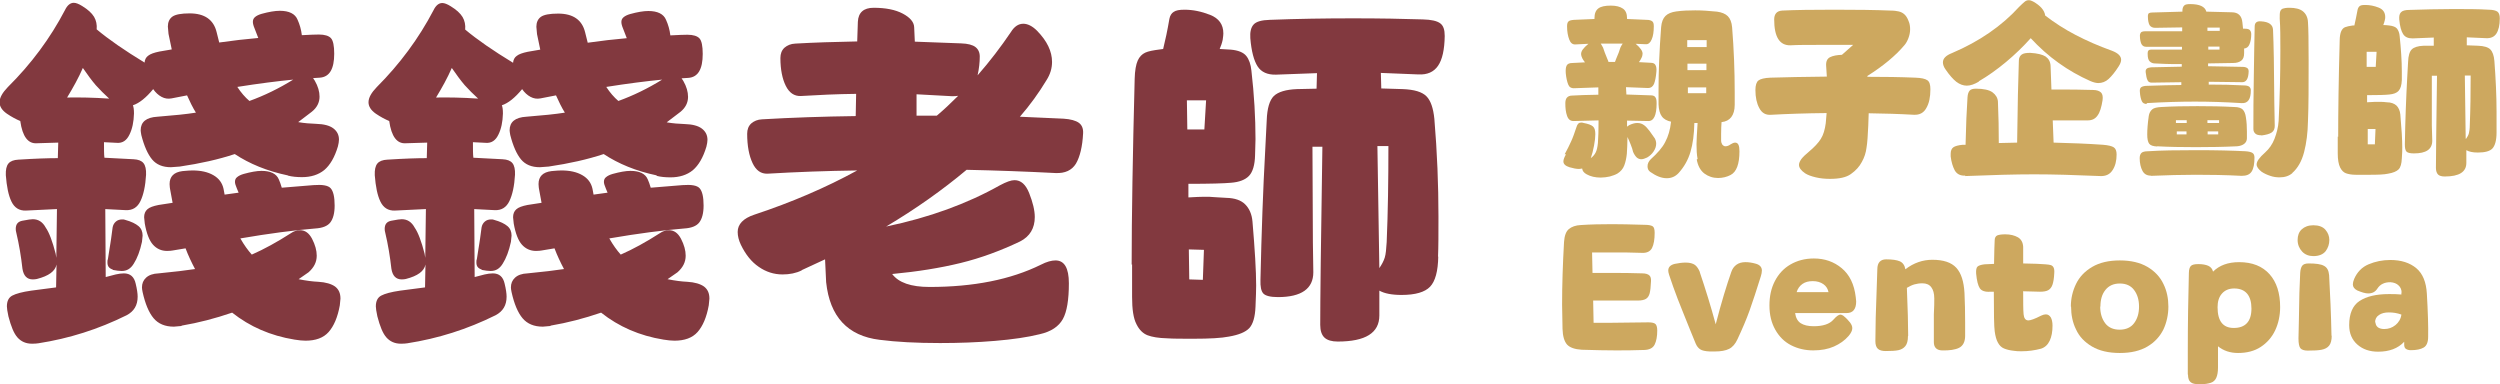
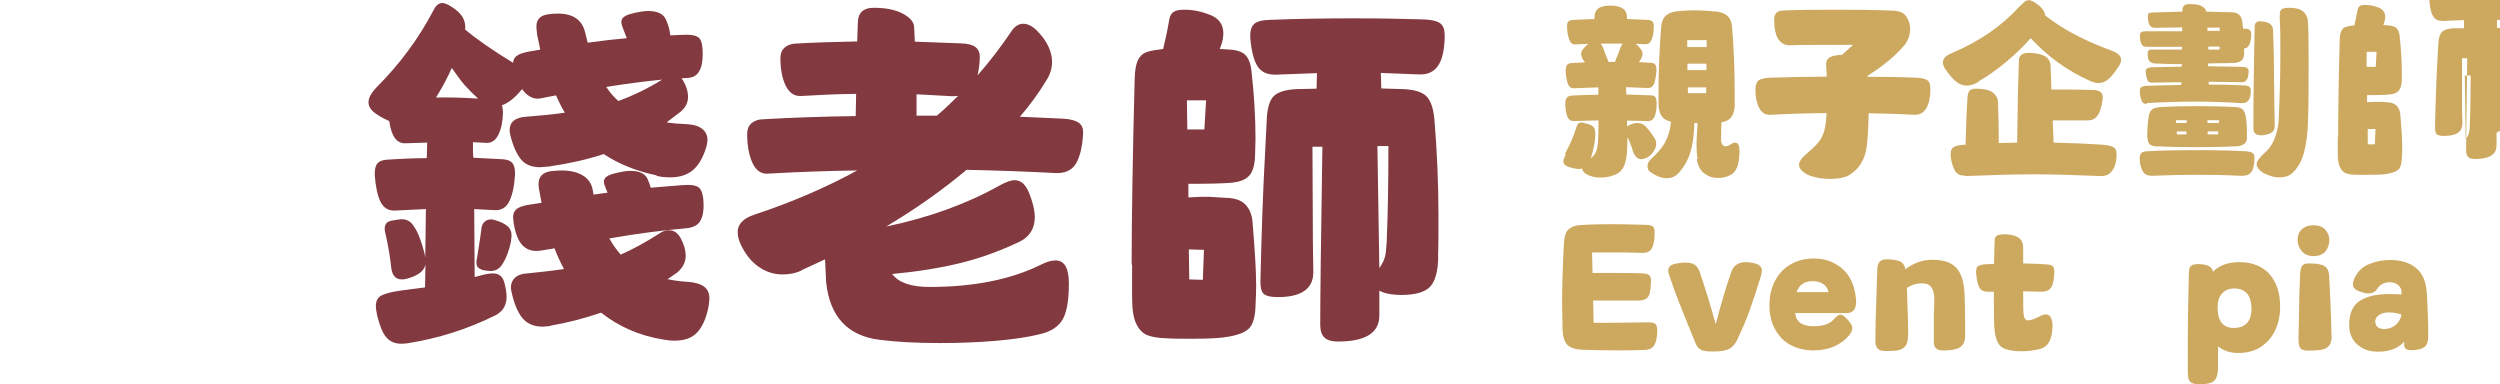
<svg xmlns="http://www.w3.org/2000/svg" id="b" viewBox="0 0 115.87 17.81">
  <g id="c">
    <path d="M76.22,16.22c-.5.02-.95.02-1.34.02s-.93-.01-1.57-.03c-.32-.02-.55-.1-.68-.24-.13-.15-.2-.39-.21-.73-.01-.5-.02-.87-.02-1.12,0-.89.03-1.86.09-2.91.02-.28.09-.48.22-.59.13-.11.32-.18.56-.19.45-.03.94-.04,1.45-.04.35,0,.86.01,1.52.03.18,0,.3.03.36.07.06.04.09.14.09.3,0,.31-.04.54-.12.7-.08.16-.24.24-.46.23-.46-.02-.94-.02-1.44-.02-.38,0-.67,0-.88,0l.02.95c.18,0,.46,0,.82,0,.5,0,1,0,1.49.02.16,0,.27.04.33.1.06.06.08.15.07.28-.01.24-.03.42-.06.54-.03.12-.09.21-.17.26s-.21.08-.38.08c-.36,0-.64,0-.83,0h-.93s-.31,0-.31,0l.02,1.03h.85s1.69-.02,1.69-.02c.17,0,.28.03.33.08s.08.15.08.3c0,.27-.04.49-.12.65-.08.16-.24.24-.47.25Z" style="fill:#cda85f;" />
    <path d="M78.78,12.61c.26.77.51,1.57.74,2.42.26-1.01.51-1.82.72-2.42.05-.15.13-.26.24-.34.11-.08.25-.12.42-.12.13,0,.29.02.47.07.19.05.29.16.29.32,0,.08-.02.17-.05.27-.2.64-.37,1.16-.52,1.58s-.34.86-.56,1.33c-.1.22-.23.37-.39.45-.16.08-.38.12-.66.12h-.24c-.2-.01-.35-.04-.44-.1-.09-.06-.16-.15-.21-.27l-.27-.66c-.23-.56-.41-1.03-.56-1.4-.14-.37-.28-.75-.4-1.12-.03-.09-.04-.16-.04-.2,0-.16.1-.26.3-.31.19-.04.36-.06.51-.06.19,0,.33.04.43.11.09.07.17.19.23.34Z" style="fill:#cda85f;" />
    <path d="M84.07,11.98c.5,0,.93.15,1.29.45s.58.74.65,1.34c.01.09.02.16.02.2,0,.36-.15.54-.44.54h-2.39c.03.22.12.38.26.47.14.09.34.14.6.14.43,0,.74-.1.92-.31.14-.16.25-.23.32-.23.04,0,.08.02.13.05.14.11.24.22.31.31s.11.18.11.27c0,.11-.06.23-.17.36-.18.21-.41.37-.68.49-.27.12-.59.18-.96.18s-.72-.08-1.03-.24-.55-.4-.73-.72c-.18-.32-.27-.69-.27-1.12s.08-.8.25-1.13c.17-.33.41-.59.72-.77.31-.18.67-.28,1.09-.28ZM84.75,13.55c-.03-.16-.11-.29-.24-.38-.13-.09-.29-.14-.49-.14s-.35.04-.48.13c-.13.09-.22.22-.27.38h1.47Z" style="fill:#cda85f;" />
    <path d="M88.43,15.58c0,.21-.04.36-.12.46-.08.1-.19.16-.32.19-.14.03-.34.04-.59.04-.16,0-.28-.03-.36-.1s-.12-.19-.12-.36c0-.56.02-1.47.07-2.71l.02-.61c0-.17.04-.29.11-.36s.16-.11.3-.11c.28,0,.49.03.63.09s.23.19.26.37c.39-.3.81-.44,1.25-.44.51,0,.88.12,1.11.37.23.25.35.64.38,1.17.02.42.03.88.03,1.37,0,.28,0,.49,0,.62,0,.27-.1.46-.28.55-.18.09-.45.13-.8.12-.24-.01-.37-.14-.37-.38,0-.13,0-.33,0-.59v-.7c.02-.32.02-.57.02-.74,0-.23-.05-.4-.14-.52s-.23-.18-.41-.18c-.14,0-.26.02-.37.05-.11.03-.23.09-.35.16.04.97.06,1.72.06,2.22Z" style="fill:#cda85f;" />
    <path d="M93.77,13.48c0,.52,0,.89.02,1.09.01.09.03.16.07.21.03.04.08.07.15.07.1,0,.3-.07.59-.22.08-.04.16-.06.22-.06.1,0,.17.05.23.14.05.09.08.22.08.38,0,.28-.04.51-.13.7-.09.19-.22.31-.4.37-.3.08-.6.12-.9.12-.13,0-.25,0-.35-.02-.2-.02-.35-.06-.47-.11s-.21-.14-.28-.27c-.07-.12-.12-.3-.15-.53-.03-.21-.04-.82-.04-1.83h-.16c-.24.02-.41-.04-.49-.16s-.14-.35-.17-.68c-.01-.16.01-.27.06-.32s.16-.09.33-.11l.44-.02c.01-.57.02-.94.03-1.1,0-.11.05-.19.12-.22.07-.03.2-.05.37-.05.24,0,.43.05.59.14.15.09.23.24.24.44v.77c.49.01.83.02,1.03.04.12.01.21.02.26.04.05.02.09.05.12.11.03.06.04.15.03.27-.01.23-.04.4-.08.52-.04.12-.11.21-.2.26-.09.05-.22.07-.38.07l-.77-.02Z" style="fill:#cda85f;" />
-     <path d="M95.98,14.21c0-.37.08-.72.24-1.05s.41-.59.75-.79c.34-.2.77-.3,1.28-.3s.94.1,1.28.3.59.47.74.79c.16.32.23.68.23,1.05s-.08.74-.23,1.06c-.16.32-.4.59-.74.79-.34.2-.76.3-1.28.3s-.95-.1-1.29-.3c-.34-.2-.59-.46-.74-.79-.16-.32-.23-.68-.23-1.06ZM97.34,14.21c0,.31.08.57.23.77.15.2.38.3.67.3s.52-.1.67-.3.23-.45.23-.77-.08-.57-.23-.77c-.15-.2-.37-.3-.66-.3s-.51.1-.67.3c-.16.2-.23.46-.23.77Z" style="fill:#cda85f;" />
    <path d="M101.4,17.36c0-.23,0-.61,0-1.12,0-1.26.02-2.46.05-3.58,0-.17.04-.28.09-.33.05-.06.17-.09.35-.09.19,0,.35.03.46.08s.19.14.22.27c.29-.29.69-.44,1.21-.44.61,0,1.08.19,1.41.56.33.37.49.88.49,1.52,0,.4-.08.76-.23,1.08-.15.32-.38.58-.67.77s-.64.28-1.05.28c-.36,0-.67-.1-.93-.31,0,.11,0,.27,0,.49s0,.38,0,.5c0,.2-.03.36-.08.47-.05.11-.13.19-.25.23s-.29.07-.51.07-.36-.03-.43-.1c-.08-.06-.12-.18-.12-.35ZM103.53,15.2c.54,0,.82-.3.82-.9s-.27-.93-.8-.93c-.24,0-.43.08-.57.24s-.2.37-.2.63c0,.64.25.96.75.96Z" style="fill:#cda85f;" />
    <path d="M107.22,10.44c.25,0,.44.07.56.21.12.14.18.3.18.47,0,.2-.06.37-.17.52-.12.15-.31.23-.57.23-.21,0-.39-.07-.52-.21s-.21-.32-.21-.54c0-.2.06-.37.19-.49.13-.12.31-.19.54-.19ZM108.07,15.56c0,.21-.04.36-.12.46-.08.1-.2.16-.35.19s-.36.04-.64.04c-.17,0-.28-.04-.34-.11-.06-.07-.09-.23-.09-.45l.02-.9c.01-.9.03-1.62.06-2.15.01-.14.04-.25.09-.32.05-.07.15-.11.3-.11.33,0,.57.03.71.11.14.07.22.21.24.43.05.89.09,1.82.11,2.81Z" style="fill:#cda85f;" />
    <path d="M111.31,13.56c0-.13-.05-.25-.14-.33-.09-.09-.22-.14-.38-.15-.13,0-.25.02-.35.07-.11.05-.19.13-.25.22-.1.16-.24.23-.43.23-.13,0-.3-.05-.51-.14-.13-.07-.2-.16-.2-.28,0-.07.02-.15.06-.25.14-.32.36-.55.67-.68.31-.13.64-.2,1.01-.2.5,0,.9.13,1.2.38s.46.65.49,1.18c.05.86.07,1.53.06,2,0,.25-.07.42-.21.5s-.33.12-.59.12c-.1,0-.17-.02-.23-.06s-.08-.11-.08-.2v-.13c-.29.31-.69.46-1.21.46-.39,0-.71-.11-.96-.33s-.38-.52-.38-.9c0-.53.16-.91.48-1.12.32-.21.77-.32,1.36-.32.19,0,.38,0,.58.02v-.09ZM110.1,14.94c0,.1.04.17.11.23.07.05.17.08.29.08.2,0,.37-.06.52-.18.15-.12.25-.28.28-.49-.19-.07-.38-.1-.58-.1s-.34.04-.46.12-.18.19-.18.35Z" style="fill:#cda85f;" />
-     <path d="M13.34,8.13c-.96-.2-1.78-.54-2.46-.99-.75.25-1.6.44-2.55.58-.14.01-.27.02-.41.03-.38,0-.67-.12-.87-.36-.2-.24-.37-.62-.5-1.13-.02-.11-.03-.19-.03-.22,0-.39.26-.6.77-.63.76-.06,1.36-.12,1.79-.19-.15-.24-.28-.51-.41-.8l-.72.14c-.16.03-.31.01-.46-.07-.15-.08-.28-.2-.39-.36-.33.4-.64.65-.94.75.03.07.05.19.05.38-.01.39-.08.72-.21.98-.13.27-.32.4-.58.38l-.6-.03c0,.32,0,.56.02.72l1.35.07c.22.01.37.07.46.18.09.11.13.29.12.54-.03.52-.12.93-.26,1.22-.14.29-.36.43-.67.42l-.96-.05.02,3.15.46-.12c.14-.03.26-.05.38-.05.3,0,.48.16.55.48.06.25.09.45.09.6,0,.4-.17.68-.51.86-1.31.65-2.67,1.08-4.09,1.3-.07.01-.17.02-.29.02-.29,0-.51-.1-.68-.29-.17-.19-.3-.52-.42-.98-.05-.23-.07-.38-.07-.46,0-.24.08-.41.25-.5s.46-.17.88-.23l1.15-.15.02-1.06c-.06.31-.36.53-.91.67-.05.01-.11.02-.19.02-.27,0-.43-.17-.48-.5-.06-.54-.15-1.1-.29-1.69-.01-.03-.02-.09-.02-.15,0-.22.1-.34.31-.38.25-.05.41-.07.48-.07.26,0,.46.13.6.39.16.23.31.63.46,1.21l.03.19.03-2.26-1.44.07c-.31.01-.53-.13-.67-.42-.14-.29-.22-.7-.26-1.22-.01-.25.03-.43.12-.54.09-.11.25-.17.46-.18.78-.05,1.39-.07,1.83-.07l.02-.72-.99.03c-.41.03-.67-.31-.77-1.03-.19-.08-.4-.19-.62-.34-.23-.16-.34-.34-.34-.53,0-.21.13-.44.38-.7C1.45,2.96,2.33,1.77,3.01.47c.11-.23.25-.34.41-.34.1,0,.23.05.39.15.26.16.44.32.55.5.1.17.14.37.12.58.56.47,1.3.98,2.22,1.54.01-.14.07-.25.17-.32.1-.08.27-.14.51-.19l.58-.1-.15-.72c-.01-.11-.02-.23-.03-.34,0-.2.07-.36.21-.46s.41-.15.8-.15c.69,0,1.11.29,1.25.87l.12.48c.63-.09,1.23-.16,1.81-.21l-.17-.44c-.06-.14-.08-.24-.08-.31,0-.09.03-.16.1-.22.07-.06.17-.11.31-.15.33-.09.61-.14.84-.14.43,0,.71.14.82.41.1.22.17.46.2.72.37-.02.63-.03.79-.03.27,0,.46.06.56.17.1.11.15.35.15.72,0,.71-.22,1.08-.67,1.11l-.31.02.08.12c.15.26.22.51.22.74,0,.27-.12.51-.36.7l-.63.48c.29.05.56.07.84.08.35.01.62.08.79.21s.26.3.26.52c0,.09-.02.2-.05.32-.15.5-.36.86-.63,1.09-.27.22-.62.33-1.03.33-.24,0-.46-.02-.65-.07ZM3.11,4.52c.56-.01,1.21,0,1.95.05-.23-.21-.43-.41-.62-.62-.18-.21-.38-.48-.6-.8-.2.46-.45.91-.73,1.37ZM5.22,12.49c-.16-.05-.24-.15-.24-.32,0-.07,0-.12.02-.15.01-.07.04-.24.08-.51.02-.14.05-.29.07-.45s.05-.34.07-.52c.02-.11.07-.2.15-.27.08-.07.18-.1.29-.1.06,0,.1,0,.14.02.29.08.49.18.62.29s.19.26.19.44c-.01.09-.02.19-.03.29-.09.42-.22.76-.38,1.01-.14.23-.32.34-.56.34-.11,0-.25-.02-.41-.05ZM8.4,15.11c-.11.01-.23.02-.34.03-.41,0-.72-.13-.94-.39-.22-.26-.39-.67-.51-1.21-.02-.09-.03-.17-.03-.22,0-.18.06-.33.19-.45.13-.12.32-.19.58-.2.73-.07,1.29-.14,1.69-.2-.17-.32-.32-.64-.44-.96l-.6.1c-.06.01-.14.02-.26.02-.26,0-.48-.1-.65-.29-.17-.19-.3-.52-.38-.98-.01-.1-.02-.2-.03-.29,0-.16.05-.28.15-.37.1-.09.27-.15.52-.2l.65-.1-.12-.65s-.02-.12-.02-.22c0-.35.2-.55.6-.6.21-.02.36-.03.46-.03.39,0,.71.07.97.22.26.15.41.36.47.63l.05.27.65-.09-.08-.19c-.06-.14-.09-.24-.09-.31,0-.09.03-.17.1-.22.07-.06.17-.11.31-.15.33-.09.6-.14.82-.14.42,0,.69.13.8.39.05.1.09.23.14.39l1.47-.12c.41-.03.68.01.8.15s.18.4.18.8c0,.35-.07.61-.2.78s-.37.26-.7.28c-.97.08-2.13.23-3.47.46.17.3.35.55.53.75.57-.25,1.17-.58,1.81-.99.13-.09.27-.14.43-.14.23,0,.41.13.55.39.15.29.22.55.22.79,0,.3-.13.55-.38.77l-.46.32c.35.07.66.11.91.12.35.02.61.1.78.22.17.13.25.31.25.56-.01.1-.02.2-.03.31-.1.56-.28.97-.52,1.24s-.6.4-1.07.4c-.15,0-.32-.02-.51-.05-1.11-.18-2.07-.6-2.89-1.25-.79.27-1.56.47-2.33.6ZM11,4.03c.17.26.36.48.56.65.69-.25,1.37-.58,2.03-.99-.72.07-1.59.18-2.6.34Z" style="fill:#82393f;" />
    <path d="M30.44,8.13c-.96-.2-1.78-.54-2.46-.99-.75.25-1.6.44-2.55.58-.14.01-.27.02-.41.03-.38,0-.67-.12-.87-.36-.2-.24-.37-.62-.5-1.13-.02-.11-.03-.19-.03-.22,0-.39.26-.6.77-.63.76-.06,1.36-.12,1.79-.19-.15-.24-.28-.51-.41-.8l-.72.14c-.16.03-.31.01-.46-.07-.15-.08-.28-.2-.39-.36-.33.4-.64.65-.94.75.03.07.05.19.05.38-.01.39-.08.72-.21.98-.13.27-.32.4-.58.38l-.6-.03c0,.32,0,.56.02.72l1.35.07c.22.01.37.07.46.18.09.11.13.29.12.54-.03.52-.12.93-.26,1.22-.14.29-.36.43-.67.42l-.96-.05.02,3.15.46-.12c.14-.03.26-.05.38-.05.3,0,.48.16.55.48.06.25.09.45.09.6,0,.4-.17.68-.51.86-1.31.65-2.67,1.08-4.09,1.3-.07.01-.17.02-.29.02-.29,0-.51-.1-.68-.29-.17-.19-.3-.52-.42-.98-.05-.23-.07-.38-.07-.46,0-.24.08-.41.25-.5s.46-.17.88-.23l1.15-.15.02-1.06c-.06.31-.36.53-.91.67-.05.01-.11.02-.19.02-.27,0-.43-.17-.48-.5-.06-.54-.15-1.1-.29-1.69-.01-.03-.02-.09-.02-.15,0-.22.1-.34.31-.38.25-.05.41-.07.48-.07.26,0,.46.13.6.39.16.23.31.63.46,1.21l.03.19.03-2.26-1.44.07c-.31.01-.53-.13-.67-.42-.14-.29-.22-.7-.26-1.22-.01-.25.03-.43.12-.54.09-.11.25-.17.46-.18.78-.05,1.39-.07,1.83-.07l.02-.72-.99.03c-.41.03-.67-.31-.77-1.03-.19-.08-.4-.19-.62-.34-.23-.16-.34-.34-.34-.53,0-.21.13-.44.38-.7,1.07-1.07,1.95-2.26,2.63-3.56.11-.23.25-.34.41-.34.1,0,.23.05.39.15.26.16.44.32.55.5.1.17.14.37.12.58.56.47,1.3.98,2.22,1.54.01-.14.07-.25.17-.32.1-.08.27-.14.51-.19l.58-.1-.15-.72c-.01-.11-.02-.23-.03-.34,0-.2.07-.36.21-.46s.41-.15.8-.15c.69,0,1.11.29,1.25.87l.12.48c.63-.09,1.23-.16,1.81-.21l-.17-.44c-.06-.14-.08-.24-.08-.31,0-.09.03-.16.1-.22.07-.06.17-.11.31-.15.33-.09.61-.14.84-.14.43,0,.71.14.82.41.1.22.17.46.2.72.37-.02.63-.03.79-.03.27,0,.46.06.56.17.1.11.15.35.15.72,0,.71-.22,1.08-.67,1.11l-.31.02.08.12c.15.26.22.51.22.74,0,.27-.12.51-.36.7l-.63.48c.29.05.56.07.84.08.35.01.62.08.79.21s.26.3.26.52c0,.09-.02.2-.05.32-.15.5-.36.86-.63,1.09-.27.22-.62.33-1.03.33-.24,0-.46-.02-.65-.07ZM20.21,4.52c.56-.01,1.21,0,1.95.05-.23-.21-.43-.41-.62-.62-.18-.21-.38-.48-.6-.8-.2.46-.45.91-.73,1.37ZM22.32,12.49c-.16-.05-.24-.15-.24-.32,0-.07,0-.12.02-.15.01-.07.04-.24.08-.51.02-.14.05-.29.07-.45s.05-.34.07-.52c.02-.11.07-.2.15-.27.08-.07.18-.1.29-.1.06,0,.1,0,.14.02.29.08.49.18.62.29s.19.26.19.44c-.01.09-.02.19-.03.29-.09.42-.22.76-.38,1.01-.14.23-.32.34-.56.34-.11,0-.25-.02-.41-.05ZM25.5,15.11c-.11.01-.23.02-.34.03-.41,0-.72-.13-.94-.39-.22-.26-.39-.67-.51-1.21-.02-.09-.03-.17-.03-.22,0-.18.06-.33.19-.45.13-.12.32-.19.58-.2.73-.07,1.29-.14,1.69-.2-.17-.32-.32-.64-.44-.96l-.6.1c-.06.01-.14.02-.26.02-.26,0-.48-.1-.65-.29-.17-.19-.3-.52-.38-.98-.01-.1-.02-.2-.03-.29,0-.16.05-.28.15-.37.1-.09.27-.15.52-.2l.65-.1-.12-.65s-.02-.12-.02-.22c0-.35.2-.55.6-.6.21-.02.36-.03.46-.03.39,0,.71.07.97.22.26.15.41.36.47.63l.05.27.65-.09-.08-.19c-.06-.14-.09-.24-.09-.31,0-.09.03-.17.1-.22.07-.06.17-.11.31-.15.33-.09.6-.14.82-.14.42,0,.69.13.8.39.05.1.09.23.14.39l1.47-.12c.41-.03.68.01.8.15s.18.4.18.8c0,.35-.07.61-.2.78s-.37.26-.7.28c-.97.08-2.13.23-3.47.46.17.3.35.55.53.75.57-.25,1.17-.58,1.81-.99.13-.09.27-.14.43-.14.23,0,.41.13.55.39.15.29.22.55.22.79,0,.3-.13.55-.38.77l-.46.32c.35.07.66.11.91.12.35.02.61.1.78.22.17.13.25.31.25.56-.01.1-.02.2-.03.31-.1.56-.28.97-.52,1.24s-.6.4-1.07.4c-.15,0-.32-.02-.51-.05-1.11-.18-2.07-.6-2.89-1.25-.79.27-1.56.47-2.33.6ZM28.1,4.03c.17.26.36.48.56.65.69-.25,1.37-.58,2.03-.99-.72.07-1.59.18-2.6.34Z" style="fill:#82393f;" />
    <path d="M37.16,12.53c-.26.13-.56.19-.89.19-.4,0-.77-.12-1.1-.35-.34-.23-.61-.57-.83-1.02-.1-.21-.15-.41-.15-.6,0-.36.26-.63.77-.8,1.72-.57,3.31-1.25,4.77-2.05-1.42.02-2.81.07-4.16.15-.3.01-.53-.15-.69-.49s-.25-.79-.25-1.36c0-.2.06-.36.19-.48.13-.11.29-.18.5-.19,1.37-.08,2.82-.13,4.34-.15l.02-1.03c-.89.01-1.74.05-2.57.1-.3.01-.53-.15-.69-.47s-.25-.76-.25-1.29c0-.2.06-.36.19-.48.13-.11.29-.18.5-.19.87-.05,1.82-.08,2.87-.1l.03-.91c.02-.43.27-.65.73-.65.56,0,1.01.09,1.35.27s.52.39.53.63l.03.67,2.15.08c.31.01.53.07.66.17.13.1.2.25.2.44,0,.26-.03.55-.1.87.57-.65,1.08-1.32,1.54-2,.16-.26.35-.39.58-.39.2,0,.42.11.63.32.47.48.7.96.7,1.45,0,.29-.08.57-.26.85-.35.58-.76,1.15-1.23,1.69l2.02.09c.33.02.57.09.71.19.14.1.21.26.2.48-.03.63-.15,1.1-.33,1.41-.19.31-.5.46-.95.44-1.35-.07-2.72-.12-4.12-.15-1.11.93-2.35,1.81-3.73,2.63,2.01-.42,3.76-1.06,5.27-1.91.3-.16.52-.24.68-.24.3,0,.52.2.68.6.17.43.26.8.26,1.11,0,.52-.23.9-.68,1.13-.9.43-1.82.77-2.76,1-.94.23-2,.4-3.17.51.3.4.87.6,1.73.6,2.04,0,3.76-.34,5.16-1.03.27-.14.5-.2.68-.2.41,0,.62.35.62,1.06,0,.76-.09,1.32-.28,1.66-.19.34-.54.58-1.07.7-.56.14-1.25.24-2.08.31-.83.07-1.67.1-2.54.1-1.09,0-2.03-.05-2.8-.15-1.48-.18-2.31-1.07-2.48-2.67l-.05-1.06-1.08.5ZM43.42,5.36c.31-.26.64-.57.99-.92-.06.01-.15.02-.27.02l-1.66-.09v.99h.94Z" style="fill:#82393f;" />
    <path d="M52.45,12.27c0-2.25.05-5.12.14-8.62.01-.38.06-.66.14-.84.08-.18.2-.3.35-.37s.38-.11.69-.15l.14-.02c.1-.4.2-.87.29-1.4.03-.15.1-.26.2-.32.1-.07.26-.1.5-.1.39,0,.78.08,1.19.24.4.16.61.44.61.86,0,.06-.01.15-.03.29-.03.15-.08.29-.14.43.17.01.34.02.51.03.35.03.59.13.72.29s.21.39.24.68c.13,1.13.19,2.19.19,3.18l-.02.74c-.01.46-.11.78-.28.96s-.45.29-.83.32c-.32.03-.98.05-1.98.05v.63c.34-.02.58-.03.72-.03.18,0,.36,0,.53.02.17.01.34.02.51.03.39.01.68.11.87.3.19.19.31.45.34.8.11,1.3.17,2.29.17,2.96,0,.2-.01.54-.03.99-.02.48-.12.81-.29.99s-.48.31-.94.39c-.35.07-.9.1-1.64.1-.55,0-.96,0-1.23-.02-.39-.01-.69-.06-.9-.14-.21-.08-.39-.25-.52-.52-.14-.27-.2-.69-.2-1.26v-1.51ZM55.82,6l.08-1.35h-.89l.02,1.35h.79ZM55.75,12.97l.05-1.39-.7-.02.02,1.39.63.02ZM66.66,11.89c-.01.68-.14,1.15-.38,1.4-.24.25-.68.38-1.32.38-.46,0-.8-.07-1.03-.2v1.15c0,.81-.64,1.21-1.93,1.21-.27,0-.48-.06-.61-.18s-.2-.32-.2-.59c0-1.11.03-3.86.1-8.26h-.46l.02,4.45.02,1.37c0,.76-.55,1.15-1.64,1.15-.35,0-.58-.06-.68-.17-.1-.11-.14-.32-.13-.63.05-2.21.12-4.21.22-6l.07-1.39c.02-.56.13-.93.33-1.13.2-.19.56-.3,1.07-.32l.91-.02.02-.72-1.9.07c-.4.01-.68-.12-.85-.38s-.29-.7-.34-1.31c-.02-.28.03-.5.15-.63.12-.14.38-.21.75-.22,1.28-.05,2.57-.07,3.88-.07,1.22,0,2.29.02,3.22.05.39.01.65.07.8.18s.21.3.21.59c-.01.63-.11,1.09-.31,1.38s-.5.42-.91.4l-1.74-.07.02.72.99.03c.54.02.9.13,1.1.33.2.2.32.55.37,1.05.13,1.55.19,3.06.19,4.53,0,.78,0,1.4-.02,1.86ZM63.92,12.44c.12-.17.21-.34.26-.5s.07-.4.09-.72c.06-1.4.08-2.88.08-4.45h-.51l.09,5.66Z" style="fill:#82393f;" />
    <path d="M72.52,7.15c.12-.22.22-.42.3-.6.08-.17.16-.4.25-.67.04-.14.11-.2.22-.2.02,0,.06,0,.11.02.21.04.35.09.43.16s.11.19.11.36c0,.14-.02.32-.06.53-.04.21-.09.41-.15.58.11-.08.18-.17.23-.27s.08-.24.1-.43c.02-.25.03-.6.03-1.05l-1.16.03c-.14,0-.24-.07-.3-.24-.06-.17-.08-.36-.08-.58,0-.11.02-.2.07-.26.05-.06.13-.1.24-.1.29-.02.7-.03,1.22-.04,0-.15,0-.27,0-.34l-1.14.04c-.12,0-.21-.05-.26-.18-.05-.13-.09-.3-.11-.52-.01-.15,0-.27.04-.35.04-.08.13-.12.26-.12l.59-.03c-.06-.08-.1-.14-.12-.18-.04-.08-.06-.15-.06-.2,0-.08.03-.15.08-.22.05-.07.14-.16.26-.26l-.62.03c-.12,0-.21-.07-.27-.23-.06-.16-.1-.36-.1-.61,0-.11.02-.19.07-.23.04-.04.13-.06.25-.07l.95-.04v-.03c0-.22.06-.37.18-.46.12-.09.31-.13.58-.13.25,0,.43.05.56.14.13.09.19.24.19.45v.03l.92.04c.12,0,.2.03.25.07.05.04.07.11.07.23,0,.25-.03.46-.1.61-.06.15-.16.23-.27.22l-.47-.02c.11.09.19.18.24.25.05.07.08.14.08.21,0,.06-.02.14-.06.21-.03.06-.06.12-.11.18l.55.03c.11,0,.19.04.22.11.04.07.05.17.04.3-.02.25-.06.44-.11.57-.06.13-.15.19-.27.19l-1.03-.04.02.34,1.15.04c.1,0,.17.04.2.1.04.06.05.15.05.27,0,.55-.13.83-.39.82l-.98-.02v.28s.07-.05.1-.07c.13-.06.25-.1.37-.1.14,0,.24.04.33.11.07.05.15.14.25.27.09.12.17.24.24.34.04.08.06.16.06.24,0,.12-.04.24-.12.36-.08.12-.18.21-.3.28-.11.05-.19.08-.27.08-.08,0-.15-.03-.21-.08-.06-.06-.12-.14-.17-.26-.02-.1-.06-.21-.11-.34-.05-.13-.1-.24-.15-.35v-.02c0,.34-.02.6-.03.8-.02.2-.06.38-.12.54s-.17.28-.31.37c-.1.06-.22.1-.36.14-.14.03-.28.05-.42.05-.25,0-.47-.05-.65-.15-.13-.07-.2-.16-.21-.27-.06.01-.11.02-.15.02-.12,0-.27-.03-.44-.08-.19-.06-.28-.15-.28-.27,0-.08.04-.19.12-.33ZM74.19,2.02s.07.11.11.19c.04.12.1.3.2.53.02.04.04.09.05.13h.3s.04-.09.05-.13c.1-.23.17-.41.2-.53.04-.08.07-.14.11-.19h-1.03ZM78.68,7.37c-.04-.21-.05-.44-.05-.69,0-.17.02-.5.05-.98h-.15c-.01.52-.07.97-.18,1.34-.11.37-.29.69-.55.98-.15.16-.33.24-.55.24-.24,0-.49-.1-.76-.29-.09-.06-.13-.15-.13-.26,0-.06.01-.12.04-.18.03-.06.07-.11.11-.15.31-.28.54-.54.67-.8.14-.26.23-.57.27-.94-.19-.04-.34-.12-.43-.25-.09-.12-.14-.31-.15-.55,0-.15,0-.38,0-.68,0-.87.04-1.84.12-2.9.02-.24.09-.41.2-.52s.28-.18.5-.21c.29-.04.59-.05.88-.05s.62.02,1.01.06c.22.03.39.1.5.21.11.11.18.28.2.52.08,1,.12,2,.12,3.02v.57c0,.25-.06.44-.16.57-.1.13-.25.21-.45.23-.01.15-.02.33-.02.54,0,.14,0,.24,0,.31,0,.09.03.15.06.2.04.04.08.07.14.07.08,0,.16-.03.24-.09.08-.05.15-.08.21-.08.14,0,.2.13.2.4,0,.6-.14.96-.41,1.1-.17.09-.37.14-.58.14-.24,0-.45-.07-.64-.21-.18-.14-.3-.36-.35-.65ZM79.1,2.18v-.32h-.9v.32h.9ZM79.09,3.25v-.3s-.88,0-.88,0v.3h.88ZM79.08,4.32v-.27h-.85v.27h.85Z" style="fill:#cda85f;" />
    <path d="M85.78,8.07c-.21.15-.53.22-.96.22-.23,0-.45-.02-.66-.07-.21-.05-.38-.11-.5-.19-.19-.13-.28-.26-.28-.39,0-.08.04-.17.11-.27.07-.09.19-.21.35-.34.25-.21.43-.4.55-.59.12-.19.19-.43.23-.73.01-.1.02-.26.04-.47-.99.01-1.85.04-2.57.08-.25.02-.43-.08-.55-.31-.12-.22-.18-.5-.18-.84,0-.22.05-.37.14-.44s.28-.12.55-.13c.69-.02,1.56-.04,2.62-.05l-.03-.47c-.02-.22.04-.36.18-.43.14-.07.32-.1.55-.11l.52-.46c-.27,0-.71,0-1.32,0-.74,0-1.27,0-1.59.02-.5.01-.75-.39-.75-1.2,0-.12.03-.22.09-.29.06-.07.15-.11.28-.12.61-.03,1.42-.04,2.42-.04s1.9.01,2.6.04c.17,0,.29.02.38.04.09.02.18.06.26.13.08.07.15.18.2.32.05.11.07.24.07.38s-.03.28-.08.41c-.05.13-.11.24-.18.32-.41.49-.99.97-1.72,1.43v.04c.78,0,1.52.01,2.23.04.27.01.45.05.55.12s.14.21.14.42c0,.36-.06.65-.19.87-.12.22-.31.32-.57.31-.69-.04-1.39-.06-2.1-.07l-.02.57c-.02.44-.04.78-.08,1.02-.03.24-.1.46-.22.67-.11.21-.28.4-.51.56Z" style="fill:#cda85f;" />
    <path d="M91.72,3.78c-.2.12-.39.19-.56.19s-.33-.06-.49-.18c-.15-.12-.32-.31-.49-.56-.09-.12-.13-.24-.13-.34,0-.18.14-.32.42-.43,1.27-.54,2.31-1.26,3.11-2.14.11-.11.2-.19.26-.24s.12-.07.19-.07c.06,0,.13.02.2.06.34.19.53.41.56.65.44.34.91.64,1.41.9.5.26,1.06.51,1.68.73.29.11.43.25.43.42,0,.09-.04.19-.11.3-.17.27-.33.46-.47.59-.14.13-.31.19-.48.19-.09,0-.22-.03-.36-.09-1.04-.46-1.97-1.12-2.77-1.99-.34.38-.72.75-1.14,1.1-.42.35-.84.65-1.27.9ZM91.08,8.14c-.22.01-.38-.07-.48-.24-.09-.17-.16-.39-.19-.65,0-.03,0-.07,0-.12,0-.14.04-.24.12-.3s.23-.1.44-.12h.13c.02-.89.05-1.62.09-2.2.01-.14.04-.24.1-.31.05-.06.15-.09.29-.09.36,0,.62.06.77.17.15.11.24.26.25.43.03.68.04,1.32.04,1.92l.85-.02c.02-1.69.05-2.96.08-3.8,0-.13.05-.22.13-.28s.21-.08.4-.08c.33.02.57.08.71.17.14.1.22.24.23.43l.04,1.1h.55c.29,0,.75,0,1.38.02.18,0,.3.05.37.12s.09.19.07.35c-.05.32-.12.56-.23.71-.11.16-.26.23-.46.23h-1.26s-.36,0-.36,0l.04,1.03c.82.02,1.58.05,2.29.1.24.02.41.06.5.12s.13.17.13.33c0,.29-.06.54-.19.73-.12.19-.31.28-.56.27-1.17-.05-2.2-.08-3.07-.08s-1.96.03-3.19.08Z" style="fill:#cda85f;" />
    <path d="M99.68,8.14c-.17,0-.3-.07-.38-.22s-.13-.35-.13-.59c0-.11.03-.19.08-.24.05-.05.15-.08.31-.08.6-.04,1.35-.05,2.26-.05s1.66.02,2.25.05c.16.01.27.04.33.08.06.04.09.11.09.21,0,.29-.04.51-.13.65-.09.14-.24.2-.46.2-.77-.04-1.48-.05-2.13-.05s-1.34.02-2.08.05ZM99.51,4.82c-.12,0-.2-.04-.24-.13-.04-.09-.08-.23-.09-.42-.01-.09,0-.16.04-.21.04-.04.12-.07.23-.08.66-.02,1.21-.04,1.65-.04v-.13l-1.38.02c-.09,0-.16-.04-.19-.12-.04-.08-.06-.2-.08-.35-.01-.08,0-.13.04-.17.04-.04.11-.06.21-.07l1.42-.03v-.12h-.42c-.16,0-.44-.01-.84-.03-.09,0-.17-.04-.23-.1s-.09-.17-.09-.34v-.04c0-.11.05-.16.15-.16h1.44v-.13s-1.65,0-1.65,0c-.11,0-.18-.04-.23-.13-.04-.09-.07-.22-.07-.39,0-.06.02-.11.05-.15.04-.03.1-.05.19-.05h1.72s0-.18,0-.18l-1.25.02c-.12,0-.2-.04-.26-.12-.05-.09-.08-.23-.08-.42,0-.07.02-.12.05-.14.04-.02.09-.03.16-.03l1.39-.04v-.04c0-.11.03-.19.08-.24.04-.05.14-.07.28-.07.44,0,.69.12.75.35l1.17.03c.31,0,.47.16.5.47l.03.29h.07c.12,0,.2.02.24.06.04.04.07.11.07.19,0,.19-.03.35-.08.47-.05.13-.14.19-.25.2v.21c0,.17-.04.28-.13.35s-.21.11-.38.11l-1.16.02v.13s1.61.03,1.61.03c.1,0,.17.03.21.06.04.03.06.08.06.15-.01.34-.11.5-.3.5l-1.55-.02v.13c.56,0,1.11.01,1.65.04.11,0,.19.03.23.06.04.04.07.09.07.16,0,.21-.03.36-.1.46s-.17.15-.33.14c-.79-.05-1.51-.07-2.16-.07s-1.4.02-2.25.07ZM99.98,6.79c-.19-.01-.31-.05-.37-.13s-.09-.22-.09-.43.02-.5.07-.85c.02-.14.08-.24.16-.31s.23-.1.42-.11c.52-.03,1.08-.04,1.68-.04s1.16.01,1.71.04c.19,0,.32.05.39.12.07.08.12.19.14.34.04.24.05.46.05.68,0,.14,0,.24,0,.31,0,.11-.05.2-.13.26s-.19.1-.33.11c-.62.03-1.26.04-1.91.04s-1.26-.01-1.79-.04ZM101.35,5.7v-.13h-.5v.13h.5ZM101.34,6.23v-.14h-.45v.14h.45ZM102.85,5.7v-.13s-.54,0-.54,0v.13h.54ZM102.88,1.43v-.15h-.57s0,.15,0,.15h.57ZM102.81,6.23v-.14s-.49,0-.49,0v.14h.49ZM102.87,2.3v-.14h-.52v.14h.52ZM104.81,6.27c-.12,0-.21-.02-.27-.07-.06-.05-.1-.12-.1-.22,0-.69,0-1.51.02-2.46.01-.95.03-1.72.04-2.29,0-.18.1-.26.3-.24.35.02.54.15.55.39.03.64.05,1.77.06,3.39l.02,1.06c0,.14-.04.24-.14.31-.1.07-.26.11-.48.14ZM106.25,8.02c-.16.14-.36.2-.6.2-.14,0-.29-.02-.43-.07-.15-.05-.28-.11-.4-.19-.15-.12-.23-.23-.23-.34,0-.14.13-.32.39-.55.19-.17.34-.38.44-.64s.17-.53.19-.82c.05-1.03.08-2.12.08-3.27,0-.59,0-1.08-.03-1.48,0-.15,0-.25.02-.32.02-.07.06-.11.12-.14.06-.02.16-.04.31-.04.27,0,.48.05.62.16.14.11.23.28.24.51.02.27.03.87.03,1.79,0,1.15,0,2.08-.03,2.79-.01.54-.07,1.02-.18,1.44-.11.42-.29.74-.55.97Z" style="fill:#cda85f;" />
-     <path d="M108.37,6.34c0-1.16.02-2.65.07-4.46,0-.19.03-.34.07-.43.04-.09.1-.16.18-.19s.2-.06.36-.08h.07c.05-.22.1-.46.15-.73.02-.08.05-.13.1-.17.05-.04.14-.05.26-.05.2,0,.41.04.61.12.21.08.31.23.31.44,0,.03,0,.08-.02.15-.02.08-.04.15-.07.22.09,0,.18.01.27.02.18.02.31.07.37.15s.11.2.12.35c.06.58.1,1.13.1,1.65v.38c-.01.24-.06.4-.15.5s-.23.15-.43.17c-.17.02-.51.03-1.03.03v.33c.18-.01.3-.02.37-.02.09,0,.19,0,.27,0,.09,0,.18.01.27.02.2,0,.35.06.45.15.1.1.16.23.18.41.06.67.09,1.18.09,1.53,0,.11,0,.28-.02.51-.01.25-.06.42-.15.51s-.25.16-.49.2c-.18.04-.47.05-.85.05-.28,0-.5,0-.64,0-.2,0-.35-.03-.46-.07-.11-.04-.2-.13-.27-.27-.07-.14-.11-.36-.11-.65v-.78ZM110.11,3.1l.04-.7h-.46v.7h.42ZM110.07,6.7l.03-.72h-.36s0,.71,0,.71h.33ZM115.71,6.15c0,.35-.07.6-.19.73-.12.13-.35.19-.68.19-.24,0-.41-.04-.53-.11v.59c0,.42-.33.63-1,.63-.14,0-.25-.03-.31-.09s-.1-.16-.1-.31c0-.57.02-2,.05-4.27h-.24v2.3s.02.71.02.71c0,.4-.28.59-.85.59-.18,0-.3-.03-.35-.09-.05-.06-.07-.17-.07-.33.02-1.14.06-2.18.11-3.1l.04-.72c.01-.29.07-.48.17-.58.1-.1.29-.16.55-.17h.47s0-.38,0-.38l-.98.04c-.21,0-.35-.06-.44-.2s-.15-.36-.18-.68c-.01-.15.01-.26.08-.33.06-.07.19-.11.39-.11.66-.02,1.33-.04,2.01-.04.63,0,1.19,0,1.66.03.2,0,.34.04.41.09s.11.16.11.31c0,.32-.06.56-.16.71s-.26.22-.47.21l-.9-.04v.37s.52.02.52.02c.28.01.47.07.57.17.1.1.17.28.19.54.06.8.1,1.58.1,2.34,0,.4,0,.72,0,.96ZM114.3,6.43c.06-.09.11-.17.13-.26s.04-.21.04-.37c.03-.73.04-1.49.04-2.3h-.27l.04,2.93Z" style="fill:#cda85f;" />
+     <path d="M108.37,6.34c0-1.16.02-2.65.07-4.46,0-.19.03-.34.07-.43.04-.09.1-.16.18-.19s.2-.06.36-.08h.07c.05-.22.1-.46.15-.73.02-.08.05-.13.1-.17.05-.04.14-.05.26-.05.2,0,.41.04.61.12.21.08.31.23.31.44,0,.03,0,.08-.02.15-.02.08-.04.15-.07.22.09,0,.18.01.27.02.18.02.31.07.37.15s.11.2.12.35c.06.58.1,1.13.1,1.65v.38c-.01.24-.06.4-.15.5s-.23.15-.43.17c-.17.02-.51.03-1.03.03v.33c.18-.01.3-.02.37-.02.09,0,.19,0,.27,0,.09,0,.18.01.27.02.2,0,.35.06.45.15.1.1.16.23.18.41.06.67.09,1.18.09,1.53,0,.11,0,.28-.02.51-.01.25-.06.42-.15.51s-.25.16-.49.2c-.18.04-.47.05-.85.05-.28,0-.5,0-.64,0-.2,0-.35-.03-.46-.07-.11-.04-.2-.13-.27-.27-.07-.14-.11-.36-.11-.65v-.78ZM110.11,3.1l.04-.7h-.46v.7h.42ZM110.07,6.7l.03-.72h-.36s0,.71,0,.71h.33ZM115.71,6.15v.59c0,.42-.33.63-1,.63-.14,0-.25-.03-.31-.09s-.1-.16-.1-.31c0-.57.02-2,.05-4.27h-.24v2.3s.02.71.02.71c0,.4-.28.59-.85.59-.18,0-.3-.03-.35-.09-.05-.06-.07-.17-.07-.33.02-1.14.06-2.18.11-3.1l.04-.72c.01-.29.07-.48.17-.58.1-.1.29-.16.55-.17h.47s0-.38,0-.38l-.98.04c-.21,0-.35-.06-.44-.2s-.15-.36-.18-.68c-.01-.15.01-.26.08-.33.06-.07.19-.11.39-.11.66-.02,1.33-.04,2.01-.04.63,0,1.19,0,1.66.03.2,0,.34.04.41.09s.11.16.11.31c0,.32-.06.56-.16.71s-.26.22-.47.21l-.9-.04v.37s.52.02.52.02c.28.01.47.07.57.17.1.1.17.28.19.54.06.8.1,1.58.1,2.34,0,.4,0,.72,0,.96ZM114.3,6.43c.06-.09.11-.17.13-.26s.04-.21.04-.37c.03-.73.04-1.49.04-2.3h-.27l.04,2.93Z" style="fill:#cda85f;" />
  </g>
</svg>